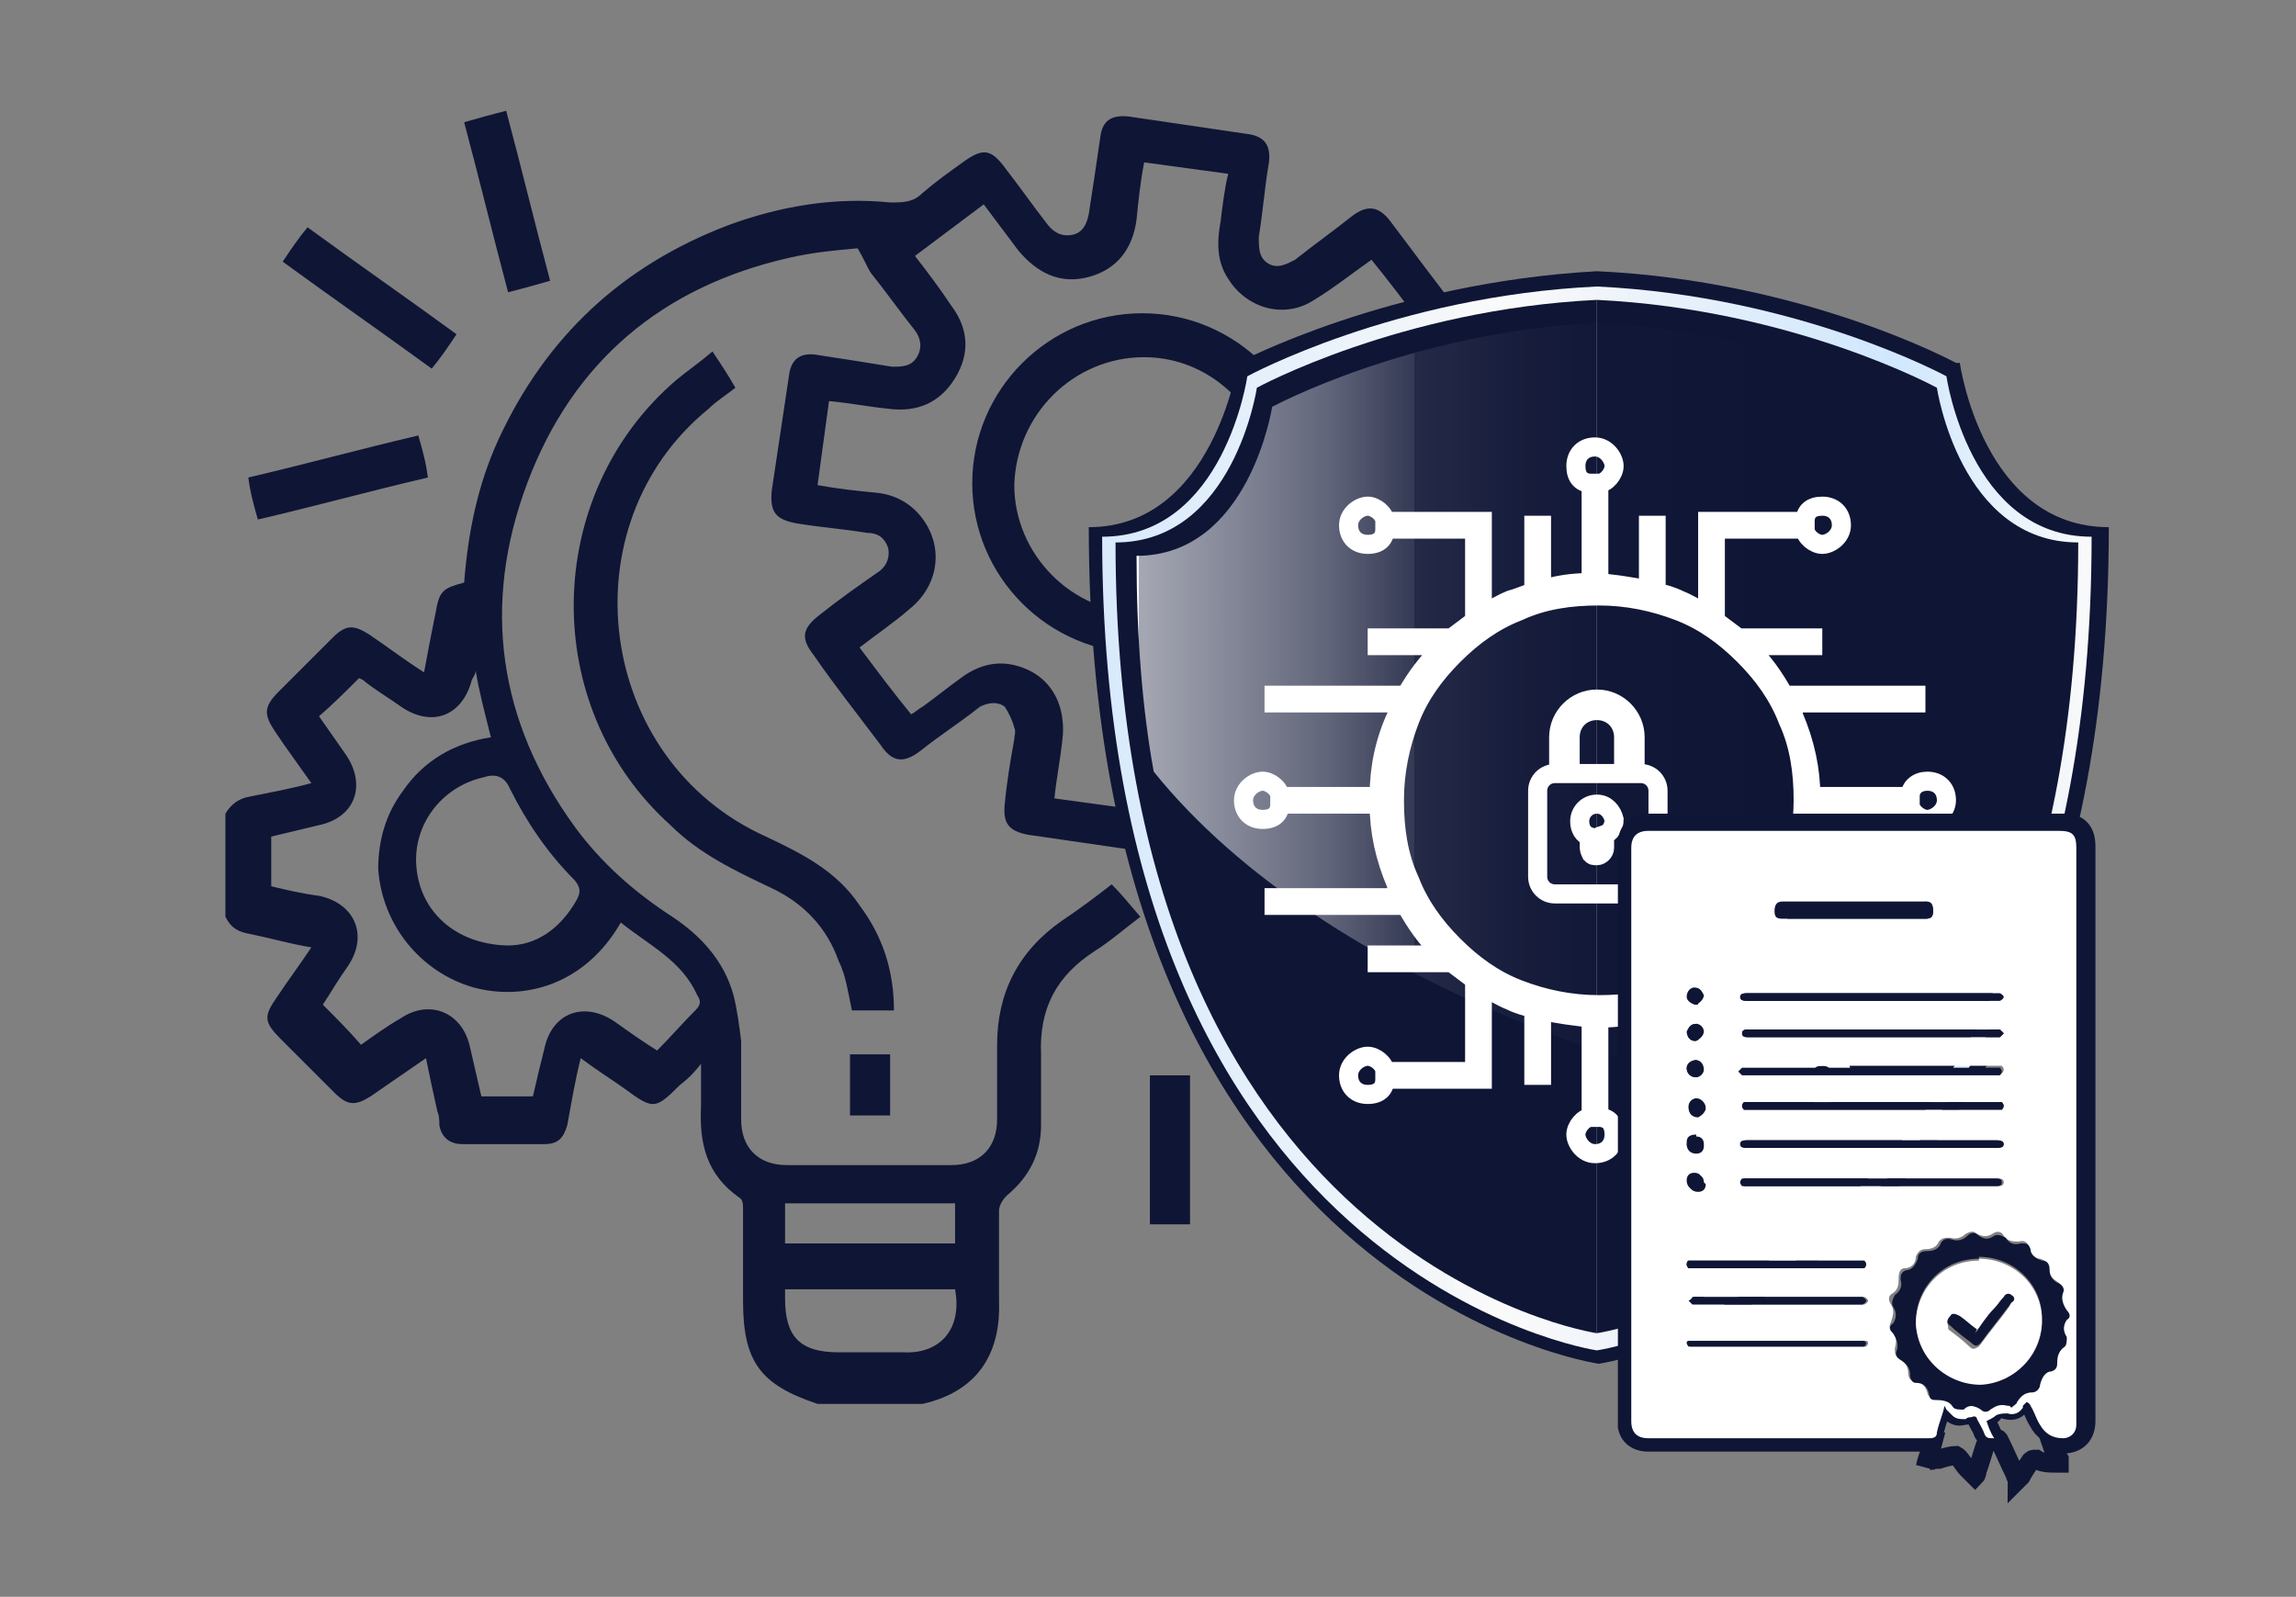
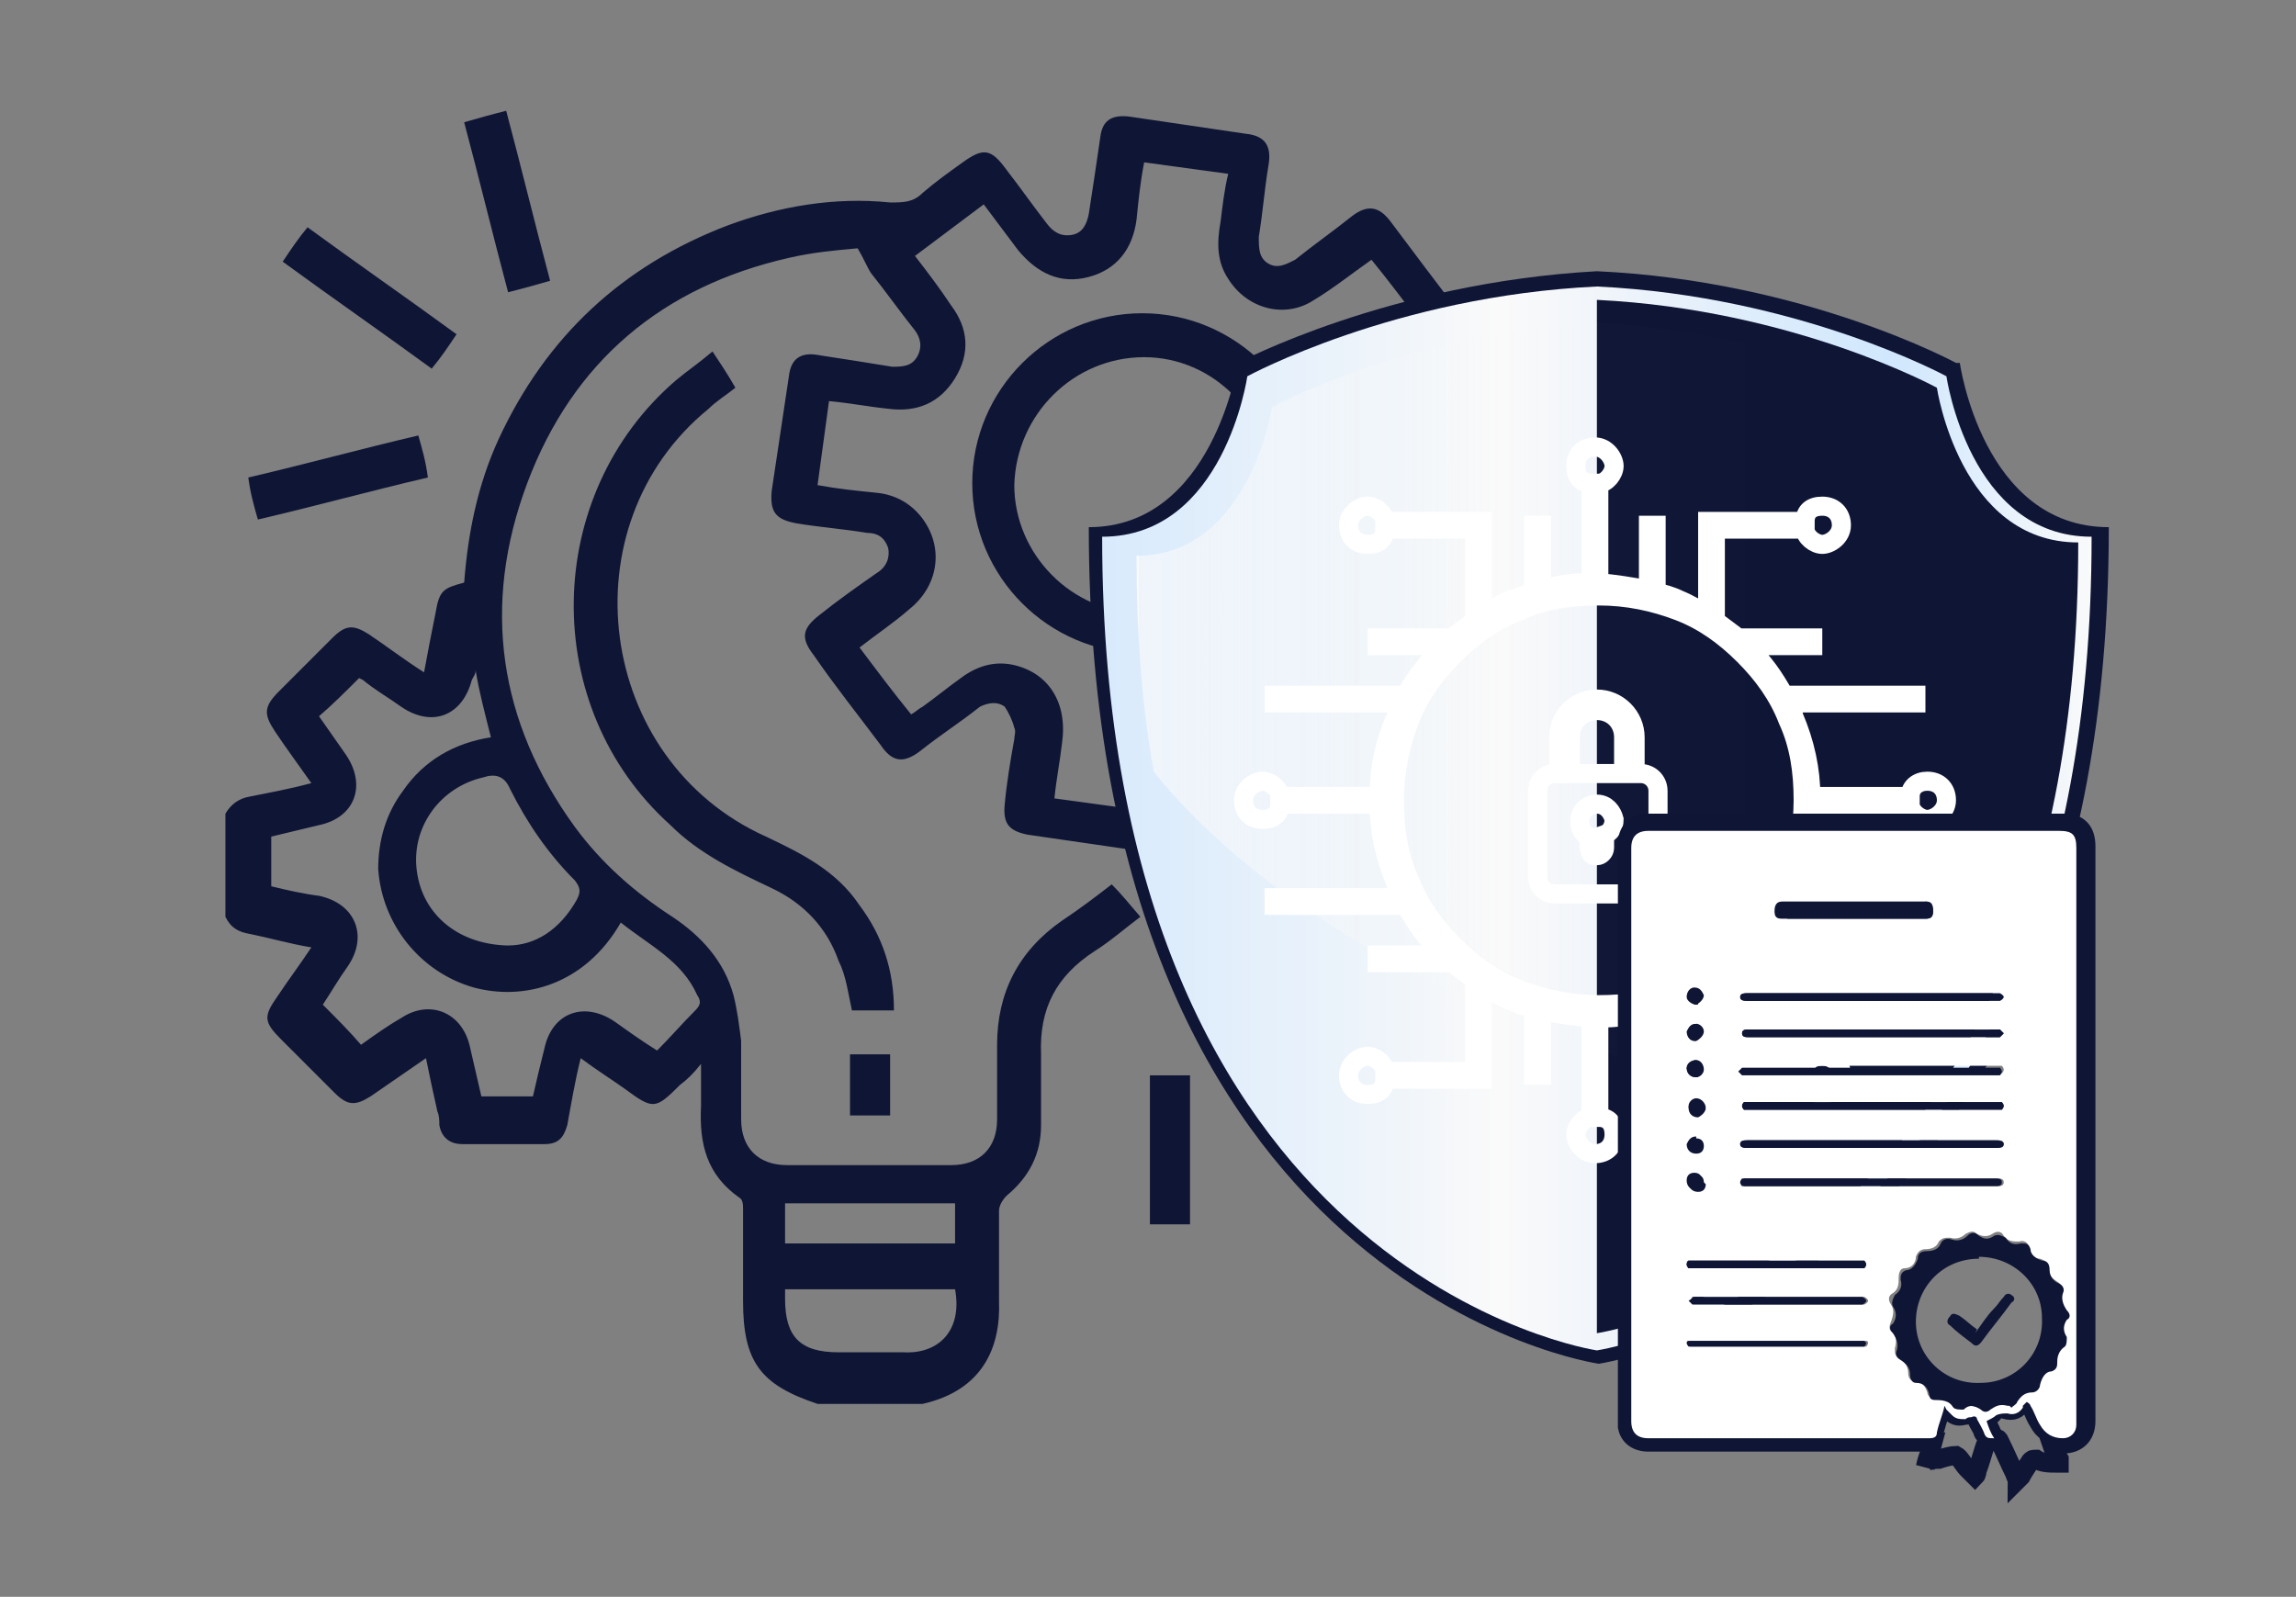
<svg xmlns="http://www.w3.org/2000/svg" version="1.1" viewBox="0 0 120.2 83.6">
  <rect x="0" y="0" width="120.2" height="83.6" fill="#808080" stroke="none" />
  <defs>
    <style>
      .cls-1 {
        fill: url(#linear-gradient);
      }

      .cls-1, .cls-2, .cls-3, .cls-4 {
        stroke-width: 0px;
      }

      .cls-5 {
        isolation: isolate;
      }

      .cls-2 {
        fill: url(#linear-gradient-2);
        mix-blend-mode: screen;
      }

      .cls-6 {
        stroke: #fff;
      }

      .cls-6, .cls-7 {
        fill: none;
        stroke-miterlimit: 10;
      }

      .cls-3 {
        fill: #fff;
      }

      .cls-4 {
        fill: #0f1535;
      }

      .cls-7 {
        stroke: #0f1535;
      }
    </style>
    <linearGradient id="linear-gradient" x1="57.7" y1="42.8" x2="109.6" y2="42.8" gradientUnits="userSpaceOnUse">
      <stop offset="0" stop-color="#d0e7fd" />
      <stop offset="0" stop-color="#d8eafc" />
      <stop offset=".3" stop-color="#f0f5fa" />
      <stop offset=".4" stop-color="#fafafa" />
      <stop offset=".5" stop-color="#f1f5fa" />
      <stop offset=".7" stop-color="#d9ebfc" />
      <stop offset=".8" stop-color="#d0e7fd" />
      <stop offset="1" stop-color="#fafafa" />
    </linearGradient>
    <linearGradient id="linear-gradient-2" x1="59.6" y1="37.6" x2="107.7" y2="37.6" gradientUnits="userSpaceOnUse">
      <stop offset="0" stop-color="#fafafa" />
      <stop offset="0" stop-color="rgba(250, 250, 250, 1)" stop-opacity="1" />
      <stop offset="0" stop-color="rgba(250, 250, 250, .8)" stop-opacity=".8" />
      <stop offset=".2" stop-color="rgba(250, 250, 250, .6)" stop-opacity=".6" />
      <stop offset=".3" stop-color="rgba(250, 250, 250, .4)" stop-opacity=".4" />
      <stop offset=".3" stop-color="rgba(250, 250, 250, .3)" stop-opacity=".3" />
      <stop offset=".4" stop-color="rgba(250, 250, 250, .2)" stop-opacity=".2" />
      <stop offset=".5" stop-color="rgba(250, 250, 250, .1)" stop-opacity=".1" />
      <stop offset=".7" stop-color="rgba(250, 250, 250, 0)" stop-opacity="0" />
      <stop offset=".8" stop-color="rgba(250, 250, 250, 0)" stop-opacity="0" />
      <stop offset="1" stop-color="#fafafa" stop-opacity="0" />
    </linearGradient>
  </defs>
  <g class="cls-5">
    <g id="Layer_1" data-name="Layer 1">
      <g>
        <path class="cls-4" d="M11.8,42.6c.3-.5.7-.8,1.3-.9,1-.2,2.1-.4,3.2-.7-.7-1-1.3-1.8-1.9-2.7-.6-.9-.6-1.3.2-2.1.9-.9,1.9-1.9,2.8-2.8.7-.7,1.1-.7,1.9-.2.9.6,1.8,1.3,2.9,2,.2-1.1.4-2.1.6-3.1.2-1.2.4-1.3,1.5-1.6.2-2.6.7-5.1,1.8-7.5,2.5-5.4,6.5-9.1,12-11.2,2.7-1,5.6-1.5,8.5-1.2.7,0,1.2,0,1.7-.5.7-.6,1.4-1.1,2.1-1.6,1.1-.8,1.5-.7,2.3.4.7.9,1.4,1.9,2.1,2.8.3.4.7.7,1.3.6.6-.1.8-.6.9-1.1.2-1.3.4-2.6.6-4,.1-.9.6-1.2,1.5-1.1,2,.3,4.1.6,6.1.9,1,.1,1.4.6,1.2,1.7-.2,1.2-.3,2.5-.5,3.7,0,.6,0,1.1.5,1.4.5.3,1,0,1.4-.2,1-.8,2-1.5,3-2.3.8-.6,1.4-.5,2,.3,1.2,1.6,2.4,3.2,3.7,4.9.6.8.5,1.4-.3,2-1,.8-2,1.5-3,2.2-.5.4-.8.8-.6,1.4.2.6.6.8,1.2.8,1.3.2,2.5.3,3.8.5.9.1,1.3.7,1.2,1.6-.3,2-.6,4-.9,6-.2,1.1-.6,1.4-1.6,1.2-1.3-.2-2.5-.4-3.8-.5-.5,0-1,0-1.3.5-.3.5-.2,1,.2,1.4.8,1,1.5,2,2.2,3,.7.9.6,1.4-.3,2.1-1.6,1.2-3.2,2.4-4.8,3.6-.9.6-1.4.6-2.1-.3-.8-1-1.5-2-2.2-3-.3-.5-.7-.8-1.3-.6-.6.2-.8.7-.9,1.2-.2,1.3-.4,2.5-.5,3.8-.1.9-.6,1.3-1.5,1.2-2.1-.3-4.1-.6-6.2-.9-1-.2-1.3-.6-1.2-1.6.1-1.1.3-2.3.5-3.4,0-.2.1-.4,0-.6-.1-.4-.3-.8-.5-1.1-.4-.3-.9-.2-1.3,0-1,.8-2.1,1.5-3.1,2.3-.9.7-1.5.6-2.1-.3-1.2-1.6-2.4-3.1-3.5-4.7-.7-.9-.6-1.4.3-2.1,1-.8,2-1.5,3-2.2.5-.3.7-.8.6-1.3-.2-.6-.6-.8-1.1-.8-1.2-.2-2.5-.3-3.7-.5-1.1-.2-1.4-.6-1.3-1.7.3-2,.6-4,.9-6,.1-.9.6-1.3,1.6-1.1,1.3.2,2.6.4,3.8.6.5,0,1,0,1.3-.5.3-.5.2-1-.1-1.4-.8-1-1.5-2-2.3-3-.2-.3-.4-.8-.7-1.3-1.1.1-2.3.2-3.6.5-6.6,1.5-11.3,5.4-13.7,11.8-2.4,6.4-1.5,12.5,2.5,18,1.4,1.9,3.1,3.4,5.1,4.7,1.5,1,2.7,2.3,3.2,4.1.2.8.3,1.6.4,2.4,0,1.4,0,2.7,0,4.1,0,1.5.9,2.4,2.4,2.4,2.9,0,5.7,0,8.6,0,1.5,0,2.4-.9,2.4-2.4,0-1.3,0-2.6,0-3.9,0-2.7,1.1-4.9,3.4-6.5.9-.6,1.7-1.2,2.6-1.9.5.5.9,1,1.5,1.7-.8.6-1.6,1.3-2.4,1.8-2,1.3-2.9,3-2.8,5.4,0,1.2,0,2.5,0,3.7,0,1.5-.6,2.7-1.8,3.7-.2.2-.4.5-.4.8,0,1.6,0,3.2,0,4.7.1,2.5-.9,4.7-4,5.4h-5.5c-3-1-3.9-2.2-3.9-5.4,0-1.6,0-3.2,0-4.8,0-.2,0-.5-.2-.6-1.7-1.2-2.1-2.8-2-4.8,0-.7,0-1.3,0-2.2-.4.5-.7.8-1.1,1.1-1.3,1.3-1.4,1.3-2.9.2-.7-.5-1.5-1-2.3-1.6-.3,1.2-.5,2.4-.7,3.5-.2.7-.5,1-1.2,1-1.4,0-2.8,0-4.3,0-.7,0-1.1-.4-1.2-1,0-.2,0-.5-.1-.7-.2-.9-.4-1.8-.6-2.8-1,.7-1.9,1.3-2.9,2-.8.5-1.2.5-1.9-.2-.9-.9-1.9-1.9-2.8-2.8-.9-.9-.9-1.2-.2-2.2.6-.9,1.2-1.7,1.8-2.6-1.2-.2-2.2-.5-3.2-.7-.6-.1-1-.3-1.3-.9v-5.1ZM74.5,17.1c-.9-1.2-1.8-2.4-2.7-3.5-1,.7-2,1.5-3,2.1-1.5,1-3.5.5-4.5-1.1-.6-.9-.6-1.9-.4-3,.1-.8.2-1.7.4-2.5-1.5-.2-2.9-.4-4.4-.6-.2,1-.3,2-.4,3-.2,1.5-1,2.6-2.5,3-1.5.4-2.7-.2-3.7-1.4-.6-.8-1.2-1.6-1.8-2.4-1.2.9-2.4,1.8-3.6,2.7.7.9,1.3,1.7,1.9,2.6.9,1.2,1,2.5.2,3.8-.8,1.3-2,1.8-3.5,1.6-1-.1-2-.3-3.1-.4-.2,1.5-.4,2.9-.6,4.4,1.1.2,2.1.3,3.1.4,1,.1,1.9.6,2.5,1.5,1,1.5.7,3.4-.8,4.6-.8.7-1.7,1.3-2.6,2,.9,1.2,1.8,2.4,2.7,3.5.2-.1.4-.3.6-.4.7-.5,1.3-1,2-1.5.8-.6,1.7-.9,2.7-.7,1.9.4,2.9,2,2.6,4.1-.1.9-.3,1.9-.4,2.9,1.5.2,2.9.4,4.4.6,0-.3,0-.6.1-.8.1-.9.2-1.8.4-2.7.3-1.3,1.1-2.2,2.4-2.5,1.3-.3,2.5,0,3.3,1,.8.9,1.4,1.9,2.2,2.8,1.2-.9,2.4-1.8,3.6-2.7-.6-.8-1.2-1.6-1.8-2.4-1-1.3-1.1-2.7-.3-3.9.7-1.2,2.1-1.8,3.7-1.5.9.1,1.9.3,2.9.4.2-1.5.4-2.9.6-4.4-1-.1-1.9-.3-2.8-.4-1.7-.2-2.8-1.1-3.2-2.5-.4-1.4.2-2.7,1.5-3.7.8-.6,1.5-1.2,2.4-1.8ZM18.8,35.5c-.7.7-1.4,1.4-2.1,2,.5.7.9,1.3,1.4,2,1.1,1.6.5,3.3-1.4,3.7-.8.2-1.7.4-2.5.6v2.6c.8.2,1.7.4,2.5.5,1.9.4,2.6,2.1,1.5,3.7-.5.7-.9,1.4-1.3,2,.7.7,1.4,1.4,2,2.1.7-.5,1.4-1,2.1-1.4,1.5-1,3.2-.3,3.6,1.5.2.9.4,1.7.6,2.6h2.7c.2-.9.4-1.7.6-2.5.4-1.9,2.1-2.5,3.7-1.4.7.5,1.4,1,2.2,1.5.7-.7,1.3-1.4,2-2.1.3-.3.3-.5.1-.8-.8-1.8-2.5-2.6-4-3.8-1.9,3.3-5.1,4.1-7.7,3.4-2.8-.8-4.8-3.3-5-6.2,0-1.5.4-2.9,1.3-4.1,1.1-1.6,2.7-2.5,4.6-2.8-.3-1.2-.6-2.3-.8-3.5,0,.2-.1.3-.2.5-.5,1.9-2.1,2.5-3.7,1.4-.7-.5-1.4-.9-2-1.4ZM26.6,49.5c1.4,0,2.7-.8,3.6-2.4.2-.4.2-.6-.1-1-1.4-1.4-2.5-3-3.4-4.8-.3-.7-.8-.8-1.4-.6-2.2.5-3.7,2.5-3.5,4.7.2,2.3,2,4,4.7,4.1ZM41.1,67.5c0,.2,0,.4,0,.5,0,2,.8,2.8,2.8,2.8,1.1,0,2.3,0,3.4,0,1.8.1,3.1-1.1,2.7-3.3h-8.8ZM41.1,63v2.1h8.9v-2.1h-8.9Z" />
        <path class="cls-4" d="M46.7,52.9h-2.1c-.2-.9-.3-1.8-.7-2.6-.6-1.7-1.8-3-3.5-3.8-1.9-.9-3.8-1.8-5.3-3.3-6.9-6.2-6.7-17.3.3-23.3.6-.5,1.2-.9,1.9-1.5.4.6.8,1.2,1.2,1.9-.5.4-1,.7-1.4,1.1-7.5,6.1-5.9,18.4,3,22.4,1.9.9,3.7,1.8,4.9,3.6,1.2,1.6,1.8,3.4,1.8,5.5Z" />
        <path class="cls-4" d="M14.8,13.7c.4-.6.8-1.2,1.3-1.8,2.6,1.9,5.2,3.7,7.8,5.6-.4.6-.8,1.2-1.3,1.8-2.6-1.9-5.2-3.7-7.8-5.6Z" />
        <path class="cls-4" d="M28.8,14.7c-.7.2-1.4.4-2.2.6-.8-3-1.5-5.9-2.3-8.9.7-.2,1.4-.4,2.2-.6.8,3,1.5,5.9,2.3,8.9Z" />
        <path class="cls-4" d="M13.5,27.2c-.2-.7-.4-1.4-.5-2.2,3-.7,5.9-1.5,8.9-2.2.2.7.4,1.4.5,2.2-3,.7-5.9,1.5-8.9,2.2Z" />
        <path class="cls-4" d="M66.4,53.2c2.3,1.9,4.4,3.7,6.7,5.6-.5.6-.9,1.1-1.4,1.7-2.2-1.9-4.4-3.7-6.7-5.6.5-.6.9-1.1,1.4-1.7Z" />
        <path class="cls-4" d="M62.3,64.1h-2.1v-7.8h2.1v7.8Z" />
        <path class="cls-4" d="M66.8,49.5v-2.1h7.7v2.1h-7.7Z" />
        <path class="cls-4" d="M44.5,58.4v-3.2h2.1v3.2h-2.1Z" />
        <path class="cls-4" d="M68.7,25.3c0,4.9-4,8.9-8.9,8.9-4.9,0-8.9-4-8.9-8.9,0-4.9,4-8.9,8.9-8.9,4.9,0,8.9,4,8.9,8.9ZM66.5,25.4c0-3.7-3-6.7-6.6-6.7-3.7,0-6.7,3-6.8,6.7,0,3.6,3,6.7,6.7,6.7,3.6,0,6.7-3,6.7-6.7Z" />
      </g>
      <g>
        <g>
          <path class="cls-4" d="M102.4,19s-7.9-4.3-18.8-4.8c-10.9.6-18.8,4.8-18.8,4.8,0,0-1.3,8.6-7.8,8.6,0,40,26.7,43.8,26.7,43.8,0,0,26.7-3.9,26.7-43.8-6.6,0-7.8-8.6-7.8-8.6Z" />
          <path class="cls-1" d="M101.9,19.7s-7.7-4.2-18.3-4.7c-10.6.5-18.3,4.7-18.3,4.7,0,0-1.2,8.4-7.6,8.4,0,38.8,25.9,42.6,25.9,42.6,0,0,25.9-3.8,25.9-42.6-6.4,0-7.6-8.4-7.6-8.4Z" />
-           <path class="cls-4" d="M83.6,69.8V15.7c-10.3.5-17.8,4.6-17.8,4.6,0,0-1.2,8.1-7.4,8.1,0,37.7,25.2,41.4,25.2,41.4Z" />
          <path class="cls-4" d="M83.6,69.8V15.7c10.3.5,17.8,4.6,17.8,4.6,0,0,1.2,8.1,7.4,8.1,0,37.7-25.2,41.4-25.2,41.4Z" />
          <path class="cls-2" d="M99.5,58.2c4.5-5.9,8.2-15,8.2-29.1-5.9,0-7.1-7.8-7.1-7.8,0,0-7.1-3.9-17-4.4-9.8.5-17,4.4-17,4.4,0,0-1.2,7.8-7.1,7.8,0,4.2.3,8,.9,11.3,9,11.2,28.4,17.5,39,17.8Z" />
        </g>
        <g>
          <path class="cls-6" d="M100.9,40.9c-.5,0-.9.3-.9.8h-5.2c0-1.4-.3-2.8-.9-4.2,0-.2-.2-.4-.3-.7h6.7v-.4h-6.9c-.5-.9-1.1-1.8-1.9-2.5,0,0,0,0-.1-.1h3.5v-.4h-3.9c-.4-.3-.8-.6-1.2-.9v-4.8h4.7c0,.4.5.8.9.8s1-.4,1-1-.4-1-1-1-.9.3-.9.8h-5.1v4.9c-.5-.3-1-.6-1.5-.8-.4-.2-.8-.3-1.2-.4v-3.5h-.4v3.4c-.9-.2-1.7-.3-2.6-.4v-5.2c.4,0,.8-.5.8-.9s-.4-1-1-1-1,.4-1,1,.3.9.8.9v5.2c-.9,0-1.8.1-2.6.4v-3.4h-.4v3.5c-.4.1-.8.3-1.2.4-.5.2-1,.5-1.5.8v-4.9h-5.1c0-.4-.5-.8-.9-.8s-1,.4-1,1,.4,1,1,1,.9-.3.9-.8h4.7v4.8c-.4.3-.8.6-1.2.9h-3.9v.4h3.5s0,0-.1.1c-.8.8-1.4,1.6-1.9,2.5h-6.9v.4h6.7c-.1.2-.2.4-.3.7-.6,1.3-.9,2.7-.9,4.2h-5.2c0-.4-.5-.8-.9-.8s-1,.4-1,1,.4,1,1,1,.9-.3.9-.8h5.2c0,1.4.3,2.8.9,4.2,0,.2.2.4.3.7h-6.7v.4h6.9c.5.9,1.1,1.8,1.9,2.5,0,0,0,0,.1.1h-3.5v.4h3.9c.4.3.8.6,1.2.9v4.8h-4.7c0-.4-.5-.8-.9-.8s-1,.4-1,1,.4,1,1,1,.9-.3.9-.8h5.1v-4.9c.5.3,1,.6,1.5.8.4.2.8.3,1.2.4v3.5h.4v-3.4c.9.2,1.7.3,2.6.4v5.2c-.4,0-.8.5-.8.9s.4,1,1,1,1-.4,1-1-.3-.9-.8-.9v-5.2c.9,0,1.8-.1,2.6-.4v3.4h.4v-3.5c.4-.1.8-.3,1.2-.4.5-.2,1-.5,1.5-.8v4.9h5.1c0,.4.5.8.9.8s1-.4,1-1-.4-1-1-1-.9.3-.9.8h-4.7v-4.8c.4-.3.8-.6,1.2-.9h3.9v-.4h-3.5s0,0,.1-.1c.8-.8,1.4-1.6,1.9-2.5h6.9v-.4h-6.7c.1-.2.2-.4.3-.7.6-1.3.9-2.7.9-4.2h5.2c0,.4.5.8.9.8s1-.4,1-1-.4-1-1-1ZM93.6,46.1c-.5,1.3-1.3,2.4-2.3,3.4s-2.1,1.8-3.4,2.3c-1.3.6-2.7.8-4.2.8s-2.9-.3-4.2-.8c-1.3-.5-2.4-1.3-3.4-2.3-1-1-1.8-2.1-2.3-3.4-.6-1.3-.8-2.7-.8-4.2s.3-2.9.8-4.2c.5-1.3,1.3-2.4,2.3-3.4,1-1,2.1-1.8,3.4-2.3,1.3-.6,2.7-.8,4.2-.8s2.9.3,4.2.8c1.3.5,2.4,1.3,3.4,2.3,1,1,1.8,2.1,2.3,3.4.6,1.3.8,2.7.8,4.2s-.3,2.9-.8,4.2Z" />
          <g>
            <path class="cls-6" d="M85.9,40.5h-4.5c-.5,0-.9.4-.9.9v4.5c0,.5.4.9.9.9h4.5c.5,0,.9-.4.9-.9v-4.5c0-.5-.4-.9-.9-.9ZM84,43.8v.6c0,.2-.2.4-.4.4s-.2,0-.3-.1c0,0-.1-.2-.1-.3v-.6c-.3-.1-.5-.4-.5-.8,0-.5.4-.9.9-.9.5,0,.8.4.9.8,0,.4-.2.7-.5.8Z" />
            <path class="cls-6" d="M85.6,40h-.6v-1.4c0-.8-.6-1.4-1.4-1.4s-1.4.6-1.4,1.4v1.4h-.6v-1.4c0-1.1.9-2,2-2s2,.9,2,2v1.4Z" />
          </g>
        </g>
      </g>
      <g>
        <path class="cls-7" d="M100.8,76.8c.1-.5.3-.9.4-1.3h-.3c-4.9,0-9.7,0-14.6,0-.6,0-1-.3-1.1-.8,0-.1,0-.2,0-.3,0-10.1,0-20.1,0-30.2,0-.7.4-1.1,1.1-1.1,7.3,0,14.5,0,21.8,0,.7,0,1.1.4,1.1,1.2,0,8.5,0,16.9,0,25.4,0,1.6,0,3.1,0,4.7,0,.7-.4,1.2-1.2,1.2-.2,0-.4,0-.6,0,.1.3.2.5.4.8,0,0,0,.1,0,.2,0,0-.2,0-.2,0-.3,0-.7,0-1-.2-.2,0-.2,0-.3.1-.2.3-.4.6-.5.8,0,0-.1.1-.2.2,0-.1-.1-.2-.1-.3-.3-.6-.5-1.1-.8-1.7-.1-.3-.3-.2-.5-.2-.2,0-.2.1-.2.2-.2.5-.3,1-.5,1.5,0,0,0,.2-.1.3-.2-.2-.3-.3-.4-.4-.2-.2-.4-.6-.6-.7-.2,0-.6.1-.9.2-.2,0-.3,0-.6.1ZM101.8,73.6c.1.1.2.2.3.3.2.2.4.3.7.2.1,0,.2,0,.3-.1.1,0,.2,0,.3.1.1.3.3.6.4.8,0,.2.2.3.5.2-.1-.3-.3-.6-.4-.9.2,0,.4-.1.5-.3.2-.2.4-.2.6-.1.4.1.6,0,.8-.3,0,0,0,0,0-.1,0,0,.1-.1.2-.2,0,0,.1.1.2.2.2.3.3.7.5,1q.4.8,1.2.7c.4,0,.7-.3.7-.7,0,0,0-.2,0-.3,0-10,0-19.9,0-29.9,0-.7-.2-.9-.9-.9-7.2,0-14.4,0-21.5,0-.6,0-.9.3-.9.9,0,10,0,20,0,30,0,.6.3.9.9.9,4.9,0,9.8,0,14.7,0,.2,0,.3,0,.4-.3.1-.4.3-.9.4-1.4Z" />
        <path class="cls-3" d="M101.8,73.6c-.1.5-.3.9-.4,1.4,0,.2-.1.3-.4.3-4.9,0-9.8,0-14.7,0-.6,0-.9-.3-.9-.9,0-10,0-20,0-30,0-.6.3-.9.9-.9,7.2,0,14.4,0,21.5,0,.7,0,.9.2.9.9,0,10,0,19.9,0,29.9,0,0,0,.2,0,.3,0,.4-.3.7-.7.7q-.8,0-1.2-.7c-.2-.3-.3-.7-.5-1,0,0,0-.1-.2-.2,0,0-.1.1-.2.2,0,0,0,0,0,.1-.2.3-.5.4-.8.3-.2,0-.4,0-.6.1-.1.1-.3.2-.5.3.1.3.2.6.4.9-.3,0-.4,0-.5-.2-.1-.3-.3-.6-.4-.8,0-.1-.1-.2-.3-.1-.1,0-.2,0-.3.1-.3,0-.5,0-.7-.2,0,0-.2-.2-.3-.3ZM105.2,73.6s0,0,0,0c.1,0,.3-.2.3-.3.2-.3.4-.5.8-.5.2,0,.4-.1.4-.4,0-.3.2-.6.6-.7.2,0,.3-.2.3-.5,0-.4,0-.6.4-.8.2-.1.2-.3.1-.5-.2-.3-.1-.6,0-.9.1-.2.1-.4,0-.5-.2-.3-.3-.5-.2-.9,0-.2,0-.4-.2-.5-.3-.2-.5-.4-.5-.7,0-.3-.1-.4-.4-.5-.3,0-.5-.2-.6-.6,0-.2-.2-.4-.5-.3-.3,0-.6,0-.8-.3-.1-.2-.3-.3-.6-.1-.3.2-.6.1-.8,0-.2-.2-.4-.1-.6,0-.2.2-.5.3-.8.2-.3,0-.4,0-.6.2-.1.3-.4.4-.7.4-.2,0-.4.1-.5.4,0,.3-.2.6-.6.6-.2,0-.3.2-.3.5,0,.3,0,.6-.3.8-.2.1-.3.3-.1.6.2.3.1.6,0,.9-.1.2-.1.4,0,.5.3.2.3.5.2.9,0,.2,0,.4.2.5.3.2.5.4.5.8,0,.2.1.4.3.4.4,0,.6.3.7.6,0,.2.2.3.4.3.4,0,.6,0,.9.4.1.2.3.2.5.1.3-.2.6-.1.9,0,.2.1.3.1.5,0,.3-.3.6-.3.9-.2,0,0,0,0,.1,0ZM97.1,47.2c-1.3,0-2.5,0-3.8,0-.3,0-.4.1-.4.5,0,.3.1.4.4.4,2.5,0,5,0,7.5,0,.3,0,.4-.1.4-.4,0-.3-.1-.5-.4-.5-1.2,0-2.5,0-3.7,0ZM98,60.1c2.2,0,4.3,0,6.5,0,.1,0,.4,0,.4-.2,0-.2-.2-.2-.4-.2-4.3,0-8.7,0-13,0-.1,0-.4,0-.4.2,0,.2.2.2.4.2,2.2,0,4.3,0,6.5,0ZM98,53.9c-2.2,0-4.4,0-6.5,0-.1,0-.3,0-.3.2,0,.2.2.2.3.2,0,0,0,0,0,0,4.3,0,8.6,0,13,0,0,0,.2,0,.2,0,0,0,.1-.1.2-.2,0,0-.1-.1-.2-.2,0,0-.1,0-.2,0-2.2,0-4.3,0-6.5,0ZM98,55.8c-2.2,0-4.3,0-6.5,0,0,0-.1,0-.2,0,0,0-.1.1-.2.2,0,0,.1.1.2.2,0,0,.1,0,.2,0,4.4,0,8.7,0,13.1,0,0,0,.1,0,.2,0,0,0,.1-.1.1-.2,0,0,0-.1-.1-.2,0,0-.1,0-.2,0-2.2,0-4.3,0-6.5,0ZM98,58.1c2.2,0,4.3,0,6.5,0,0,0,.2,0,.3,0,0,0,.1-.1.1-.2,0,0,0-.1-.1-.2,0,0-.1,0-.2,0-4.4,0-8.7,0-13.1,0,0,0-.1,0-.2,0,0,0-.1.1-.1.2,0,0,0,.1.1.2,0,0,.1,0,.2,0,2.2,0,4.3,0,6.5,0ZM98,52c-2.2,0-4.3,0-6.5,0-.1,0-.4,0-.4.2,0,.2.2.2.4.2,4.3,0,8.7,0,13,0,0,0,.1,0,.2,0,0,0,.2-.1.2-.2,0,0,0-.1-.2-.2,0,0-.1,0-.2,0-2.2,0-4.3,0-6.5,0ZM98,61.7c-2.2,0-4.3,0-6.5,0,0,0-.2,0-.2,0,0,0-.1.1-.1.2,0,0,0,.1.1.2,0,0,.1,0,.2,0,4.4,0,8.7,0,13.1,0,.1,0,.3,0,.3-.2,0-.2-.2-.2-.3-.2,0,0,0,0-.1,0-2.1,0-4.3,0-6.4,0ZM93.1,68.3c1.4,0,2.9,0,4.3,0,0,0,.2,0,.2,0,0,0,.2-.1.2-.2,0,0,0-.1-.2-.2,0,0,0,0-.1,0-2.9,0-5.9,0-8.8,0,0,0,0,0,0,0,0,0-.2.1-.2.2,0,0,.1.1.2.2,0,0,.1,0,.2,0,1.4,0,2.8,0,4.3,0ZM93,66c-1.5,0-2.9,0-4.4,0,0,0-.2,0-.2,0,0,0-.1,0-.1.2,0,0,0,.1.1.2,0,0,.1,0,.2,0,2.9,0,5.8,0,8.8,0,0,0,.1,0,.2,0,0,0,.1-.1.1-.2,0,0,0-.1-.1-.2,0,0-.1,0-.2,0-1.5,0-2.9,0-4.4,0ZM93.1,70.2c-1.5,0-2.9,0-4.4,0,0,0-.2,0-.2,0,0,0-.1,0-.1.1,0,0,0,.1.1.2,0,0,.1,0,.2,0,2.9,0,5.9,0,8.8,0,0,0,.1,0,.2,0,0,0,.1-.1.1-.2,0,0,0-.1-.1-.1,0,0-.2,0-.2,0-1.4,0-2.9,0-4.3,0ZM89.3,58c0-.2-.2-.5-.5-.5-.2,0-.4.2-.4.4,0,.3.2.5.5.5.2,0,.4-.2.4-.5ZM88.8,53.6c-.3,0-.4.2-.5.4,0,.3.2.5.4.5.2,0,.4-.2.4-.5,0-.2-.2-.4-.4-.4ZM89.2,56c0-.2-.2-.4-.4-.5-.2,0-.4.2-.5.4,0,.3.2.5.5.5.2,0,.4-.2.4-.4ZM88.8,59.5c-.3,0-.4.2-.5.4,0,.3.2.5.5.5.3,0,.4-.2.4-.4,0-.3-.2-.4-.4-.4ZM89.2,61.9c0-.3-.2-.4-.4-.4-.3,0-.4.2-.4.4,0,.3.2.5.5.5.3,0,.4-.2.4-.4ZM89.2,52.1c0-.3-.2-.4-.5-.4-.3,0-.5.2-.4.5,0,.2.2.4.5.4.2,0,.4-.2.4-.5Z" />
        <path class="cls-4" d="M105.2,73.6s0,0-.1,0c-.4-.1-.6,0-.9.2-.1.1-.3.2-.5,0-.3-.2-.6-.3-.9,0-.2,0-.4,0-.5-.1-.2-.3-.5-.4-.9-.4-.2,0-.4,0-.4-.3-.1-.4-.3-.6-.7-.6-.2,0-.3-.2-.3-.4,0-.4-.2-.6-.5-.8-.2-.1-.3-.3-.2-.5.1-.3,0-.6-.2-.9-.2-.2-.2-.4,0-.5.2-.3.2-.6,0-.9-.1-.2,0-.4.1-.6.3-.2.4-.5.3-.8,0-.2,0-.4.3-.5.3,0,.5-.3.6-.6,0-.3.2-.4.5-.4.3,0,.6-.1.7-.4.1-.2.3-.3.6-.2.3.1.6,0,.8-.2.2-.2.4-.2.6,0,.3.2.5.2.8,0,.2-.1.4,0,.6.1.2.3.4.4.8.3.3,0,.4,0,.5.3,0,.3.3.5.6.6.3,0,.4.2.4.5,0,.3.2.6.5.7.2.1.3.3.2.5-.1.3,0,.6.2.9.2.2.2.4,0,.5-.2.3-.2.6,0,.9,0,.2,0,.4-.1.5-.3.2-.4.5-.4.8,0,.2,0,.4-.3.5-.3,0-.5.3-.6.7,0,.2-.2.4-.4.4-.4,0-.6.2-.8.5,0,.1-.2.2-.3.3,0,0,0,0,0,0ZM103.6,65.9c-1.9,0-3.3,1.5-3.3,3.3,0,1.8,1.5,3.3,3.4,3.2,1.8,0,3.3-1.5,3.2-3.4,0-1.8-1.5-3.2-3.3-3.2Z" />
        <path class="cls-4" d="M97.1,47.2c1.2,0,2.5,0,3.7,0,.3,0,.4.1.4.5,0,.3-.1.4-.4.4-2.5,0-5,0-7.5,0-.3,0-.4-.1-.4-.4,0-.3.1-.5.4-.5,1.3,0,2.5,0,3.8,0Z" />
        <path class="cls-4" d="M98,60.1c-2.2,0-4.3,0-6.5,0-.1,0-.4,0-.4-.2,0-.2.2-.2.4-.2,4.3,0,8.7,0,13,0,.1,0,.4,0,.4.2,0,.2-.2.2-.4.2-2.2,0-4.3,0-6.5,0Z" />
        <path class="cls-4" d="M98,53.9c2.2,0,4.3,0,6.5,0,0,0,.2,0,.2,0,0,0,.1.1.2.2,0,0-.1.1-.2.2,0,0-.1,0-.2,0-4.3,0-8.6,0-13,0,0,0,0,0,0,0-.1,0-.3,0-.3-.2,0-.2.2-.2.3-.2,2.2,0,4.4,0,6.5,0Z" />
        <path class="cls-4" d="M98,55.9c2.2,0,4.3,0,6.5,0,0,0,.2,0,.2,0,0,0,.1.1.1.2,0,0,0,.1-.1.2,0,0-.1,0-.2,0-4.4,0-8.7,0-13.1,0,0,0-.1,0-.2,0,0,0-.1-.1-.2-.2,0,0,.1-.1.2-.2,0,0,.1,0,.2,0,2.2,0,4.3,0,6.5,0Z" />
        <path class="cls-4" d="M98,58.1c-2.2,0-4.3,0-6.5,0,0,0-.1,0-.2,0,0,0-.1-.1-.1-.2,0,0,0-.1.1-.2,0,0,.1,0,.2,0,4.4,0,8.7,0,13.1,0,0,0,.1,0,.2,0,0,0,.1.1.1.2,0,0,0,.1-.1.2,0,0-.2,0-.3,0-2.2,0-4.3,0-6.5,0Z" />
        <path class="cls-4" d="M98,52c2.2,0,4.3,0,6.5,0,0,0,.2,0,.2,0,0,0,.2.1.2.2,0,0,0,.1-.2.2,0,0-.1,0-.2,0-4.3,0-8.7,0-13,0-.1,0-.4,0-.4-.2,0-.2.2-.2.4-.2,2.2,0,4.3,0,6.5,0Z" />
        <path class="cls-4" d="M98,61.7c2.1,0,4.3,0,6.4,0,0,0,0,0,.1,0,.1,0,.3,0,.3.2,0,.2-.2.2-.3.2-4.4,0-8.7,0-13.1,0,0,0-.1,0-.2,0,0,0-.1-.1-.1-.2,0,0,0-.1.1-.2,0,0,.2,0,.2,0,2.2,0,4.3,0,6.5,0Z" />
        <path class="cls-4" d="M93.1,68.3c-1.4,0-2.8,0-4.3,0,0,0-.2,0-.2,0,0,0-.1-.1-.2-.2,0,0,.2-.1.2-.2,0,0,0,0,0,0,2.9,0,5.9,0,8.8,0,0,0,.1,0,.1,0,0,0,.2.1.2.2,0,0,0,.1-.2.2,0,0-.1,0-.2,0-1.4,0-2.9,0-4.3,0Z" />
        <path class="cls-4" d="M93,66c1.5,0,2.9,0,4.4,0,0,0,.2,0,.2,0,0,0,.1.1.1.2,0,0,0,.1-.1.2,0,0-.1,0-.2,0-2.9,0-5.8,0-8.8,0,0,0-.2,0-.2,0,0,0-.1-.1-.1-.2,0,0,0-.1.1-.2,0,0,.1,0,.2,0,1.5,0,2.9,0,4.4,0Z" />
        <path class="cls-4" d="M93.1,70.2c1.4,0,2.9,0,4.3,0,0,0,.2,0,.2,0,0,0,.1.1.1.1,0,0,0,.1-.1.2,0,0-.1,0-.2,0-2.9,0-5.9,0-8.8,0,0,0-.1,0-.2,0,0,0-.1-.1-.1-.2,0,0,0-.1.1-.1,0,0,.1,0,.2,0,1.5,0,2.9,0,4.4,0Z" />
        <path class="cls-4" d="M89.3,58c0,.2-.2.4-.4.5-.3,0-.5-.2-.5-.5,0-.2.2-.4.4-.4.2,0,.5.2.5.5Z" />
        <path class="cls-4" d="M88.8,53.6c.2,0,.4.2.4.4,0,.2-.2.4-.4.5-.3,0-.5-.2-.4-.5,0-.3.2-.4.5-.4Z" />
        <path class="cls-4" d="M89.2,56c0,.2-.2.4-.4.4-.3,0-.5-.2-.5-.5,0-.2.2-.4.5-.4.2,0,.4.2.4.5Z" />
-         <path class="cls-4" d="M88.8,59.5c.3,0,.4.2.4.4,0,.3-.2.4-.4.4-.3,0-.5-.2-.5-.5,0-.3.2-.4.5-.4Z" />
        <path class="cls-4" d="M89.2,61.9c0,.3-.2.4-.4.4-.3,0-.5-.2-.5-.5,0-.3.2-.4.4-.4.3,0,.4.2.4.4Z" />
        <path class="cls-4" d="M89.2,52.1c0,.2-.2.4-.4.5-.2,0-.5-.2-.5-.4,0-.3.2-.5.4-.5.3,0,.4.2.5.4Z" />
-         <path class="cls-3" d="M103.6,65.9c1.8,0,3.3,1.4,3.3,3.2,0,1.8-1.4,3.3-3.2,3.4-1.8,0-3.3-1.4-3.4-3.2,0-1.8,1.4-3.3,3.3-3.3ZM103.4,69.8c-.3-.3-.6-.5-.9-.7-.2-.1-.3-.1-.5,0-.1.1,0,.3,0,.5.4.3.8.6,1.1.9.2.2.3.1.5,0,.5-.7,1.1-1.4,1.6-2.1.1-.2.1-.3,0-.4-.2-.1-.3,0-.4.1-.2.2-.3.4-.5.6-.3.4-.6.9-1,1.3Z" />
        <path class="cls-4" d="M103.4,69.8c.3-.4.6-.9,1-1.3.2-.2.3-.4.5-.6.1-.2.3-.2.4-.1.2.1.2.3,0,.4-.5.7-1.1,1.4-1.6,2.1-.2.2-.3.2-.5,0-.4-.3-.8-.6-1.1-.9-.2-.1-.2-.3,0-.5.1-.2.3-.1.5,0,.3.2.6.5.9.7Z" />
      </g>
    </g>
  </g>
</svg>